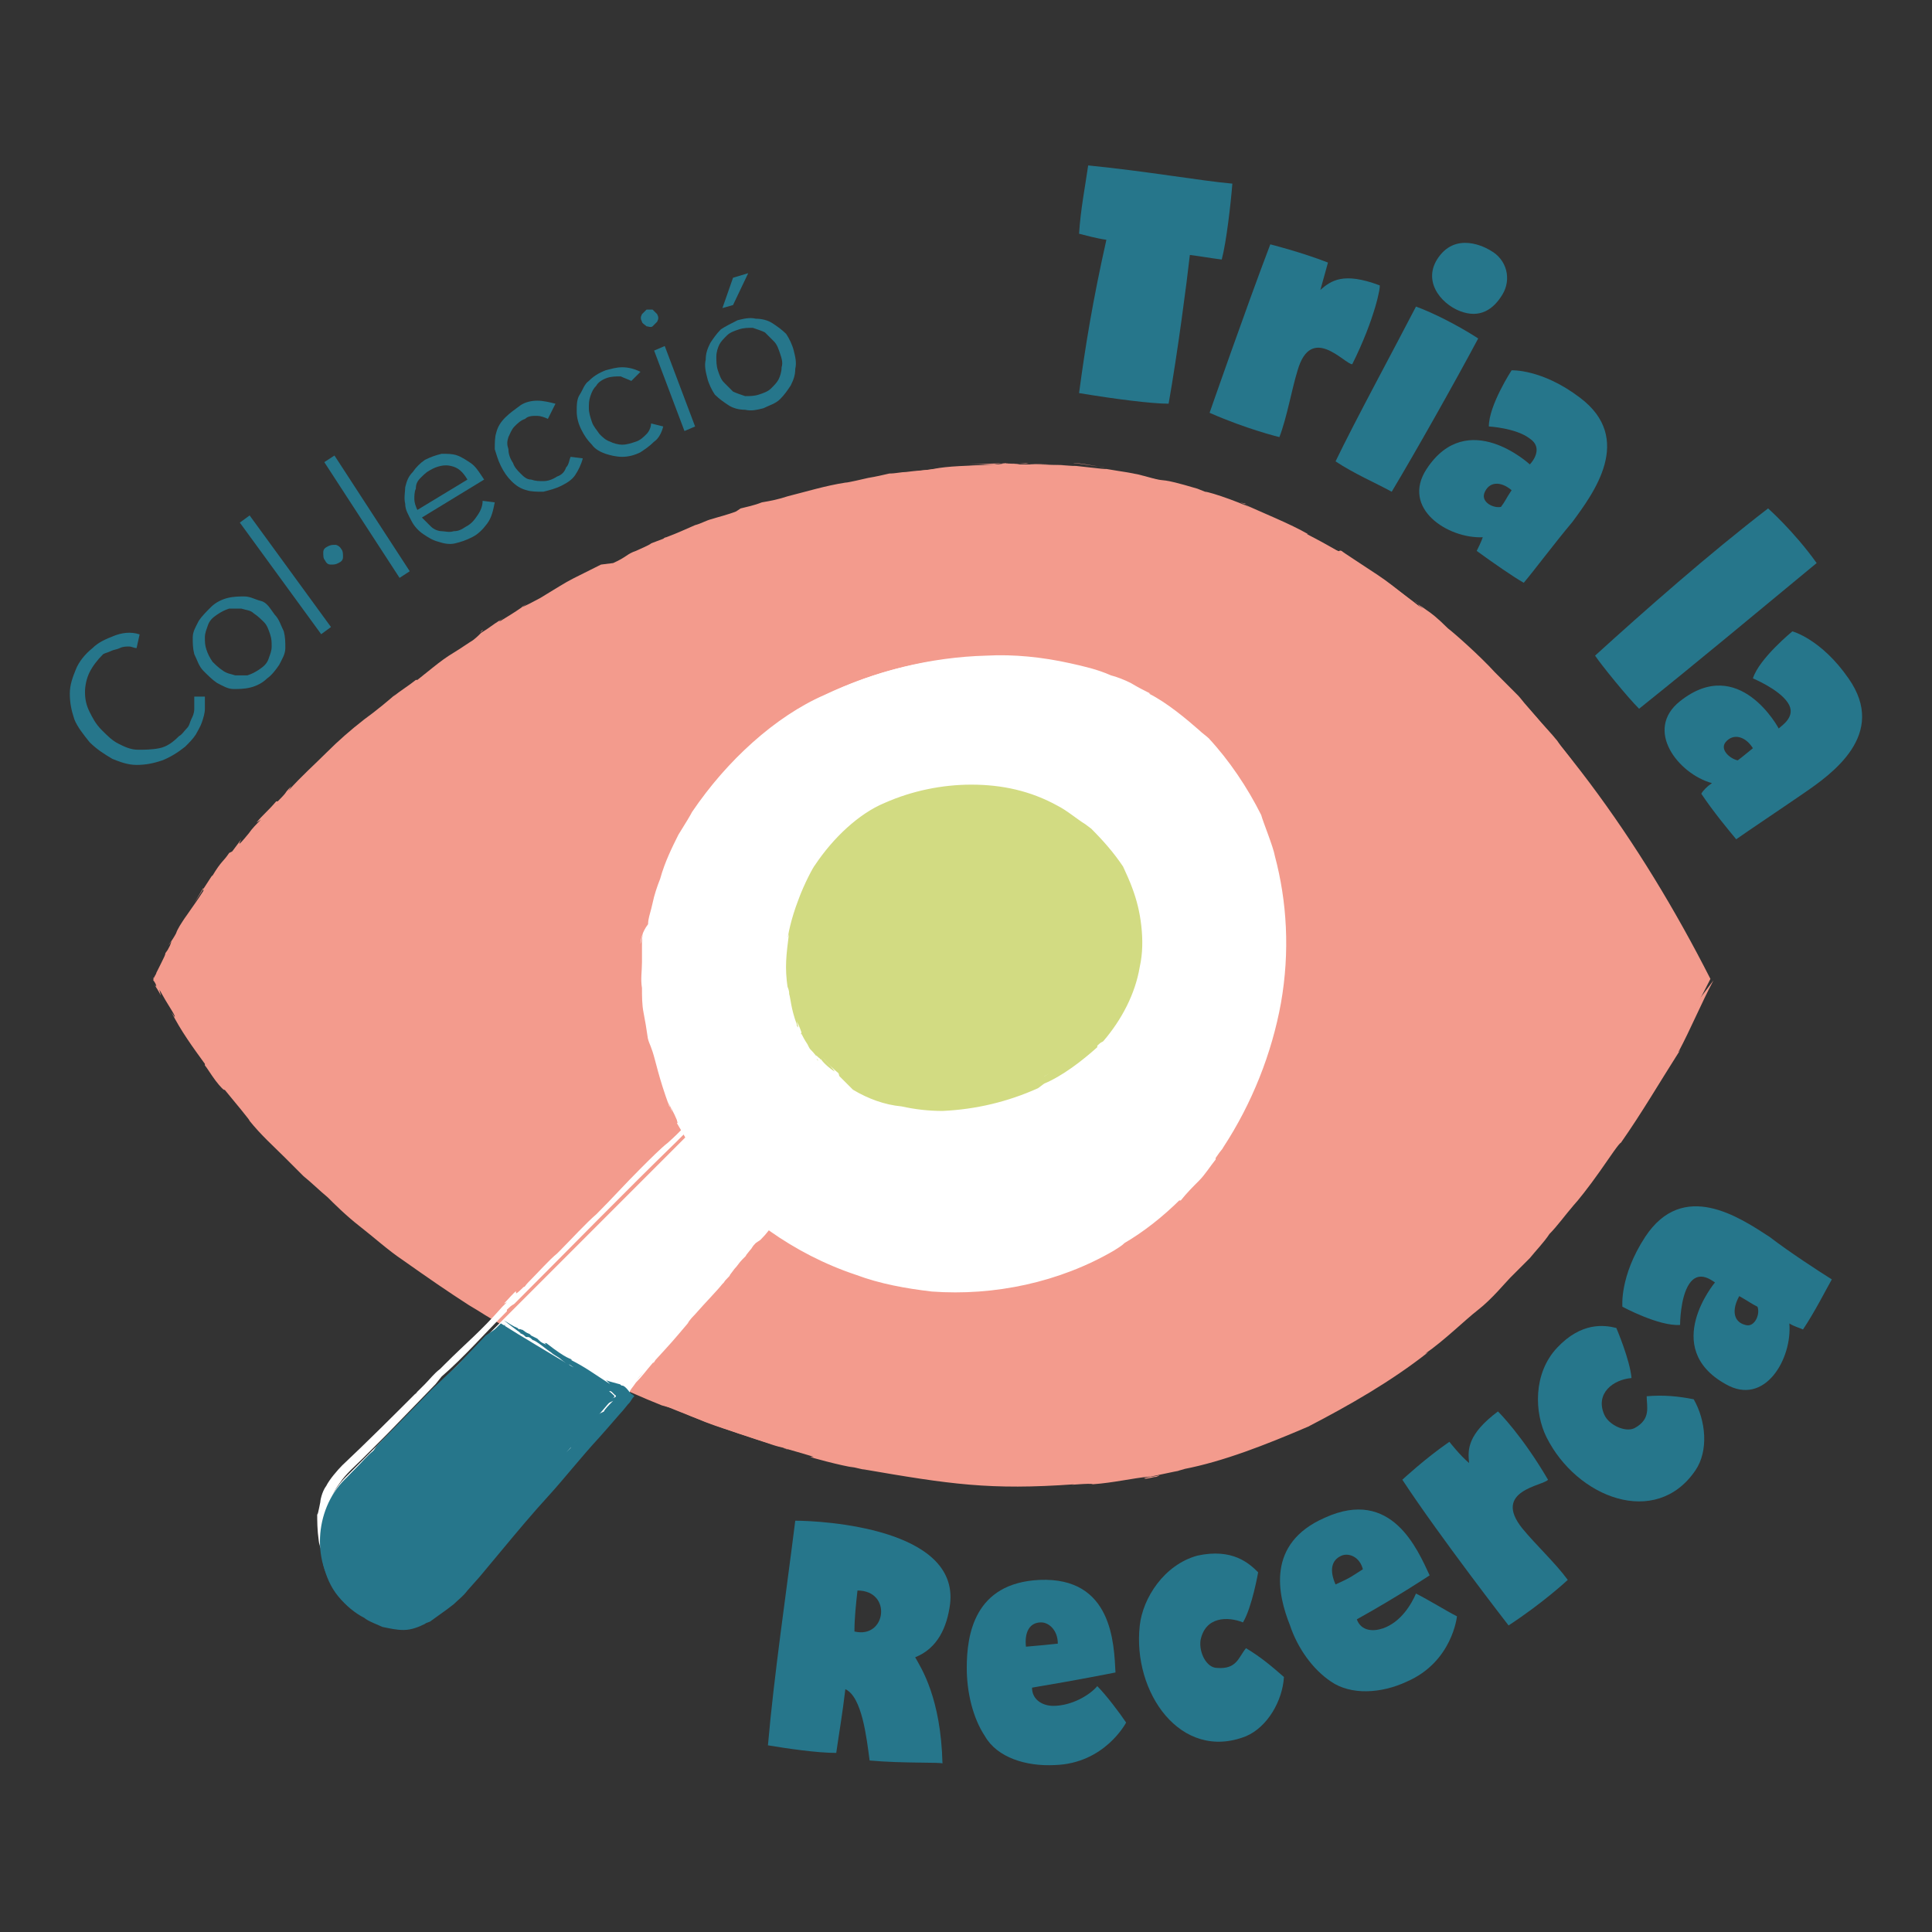
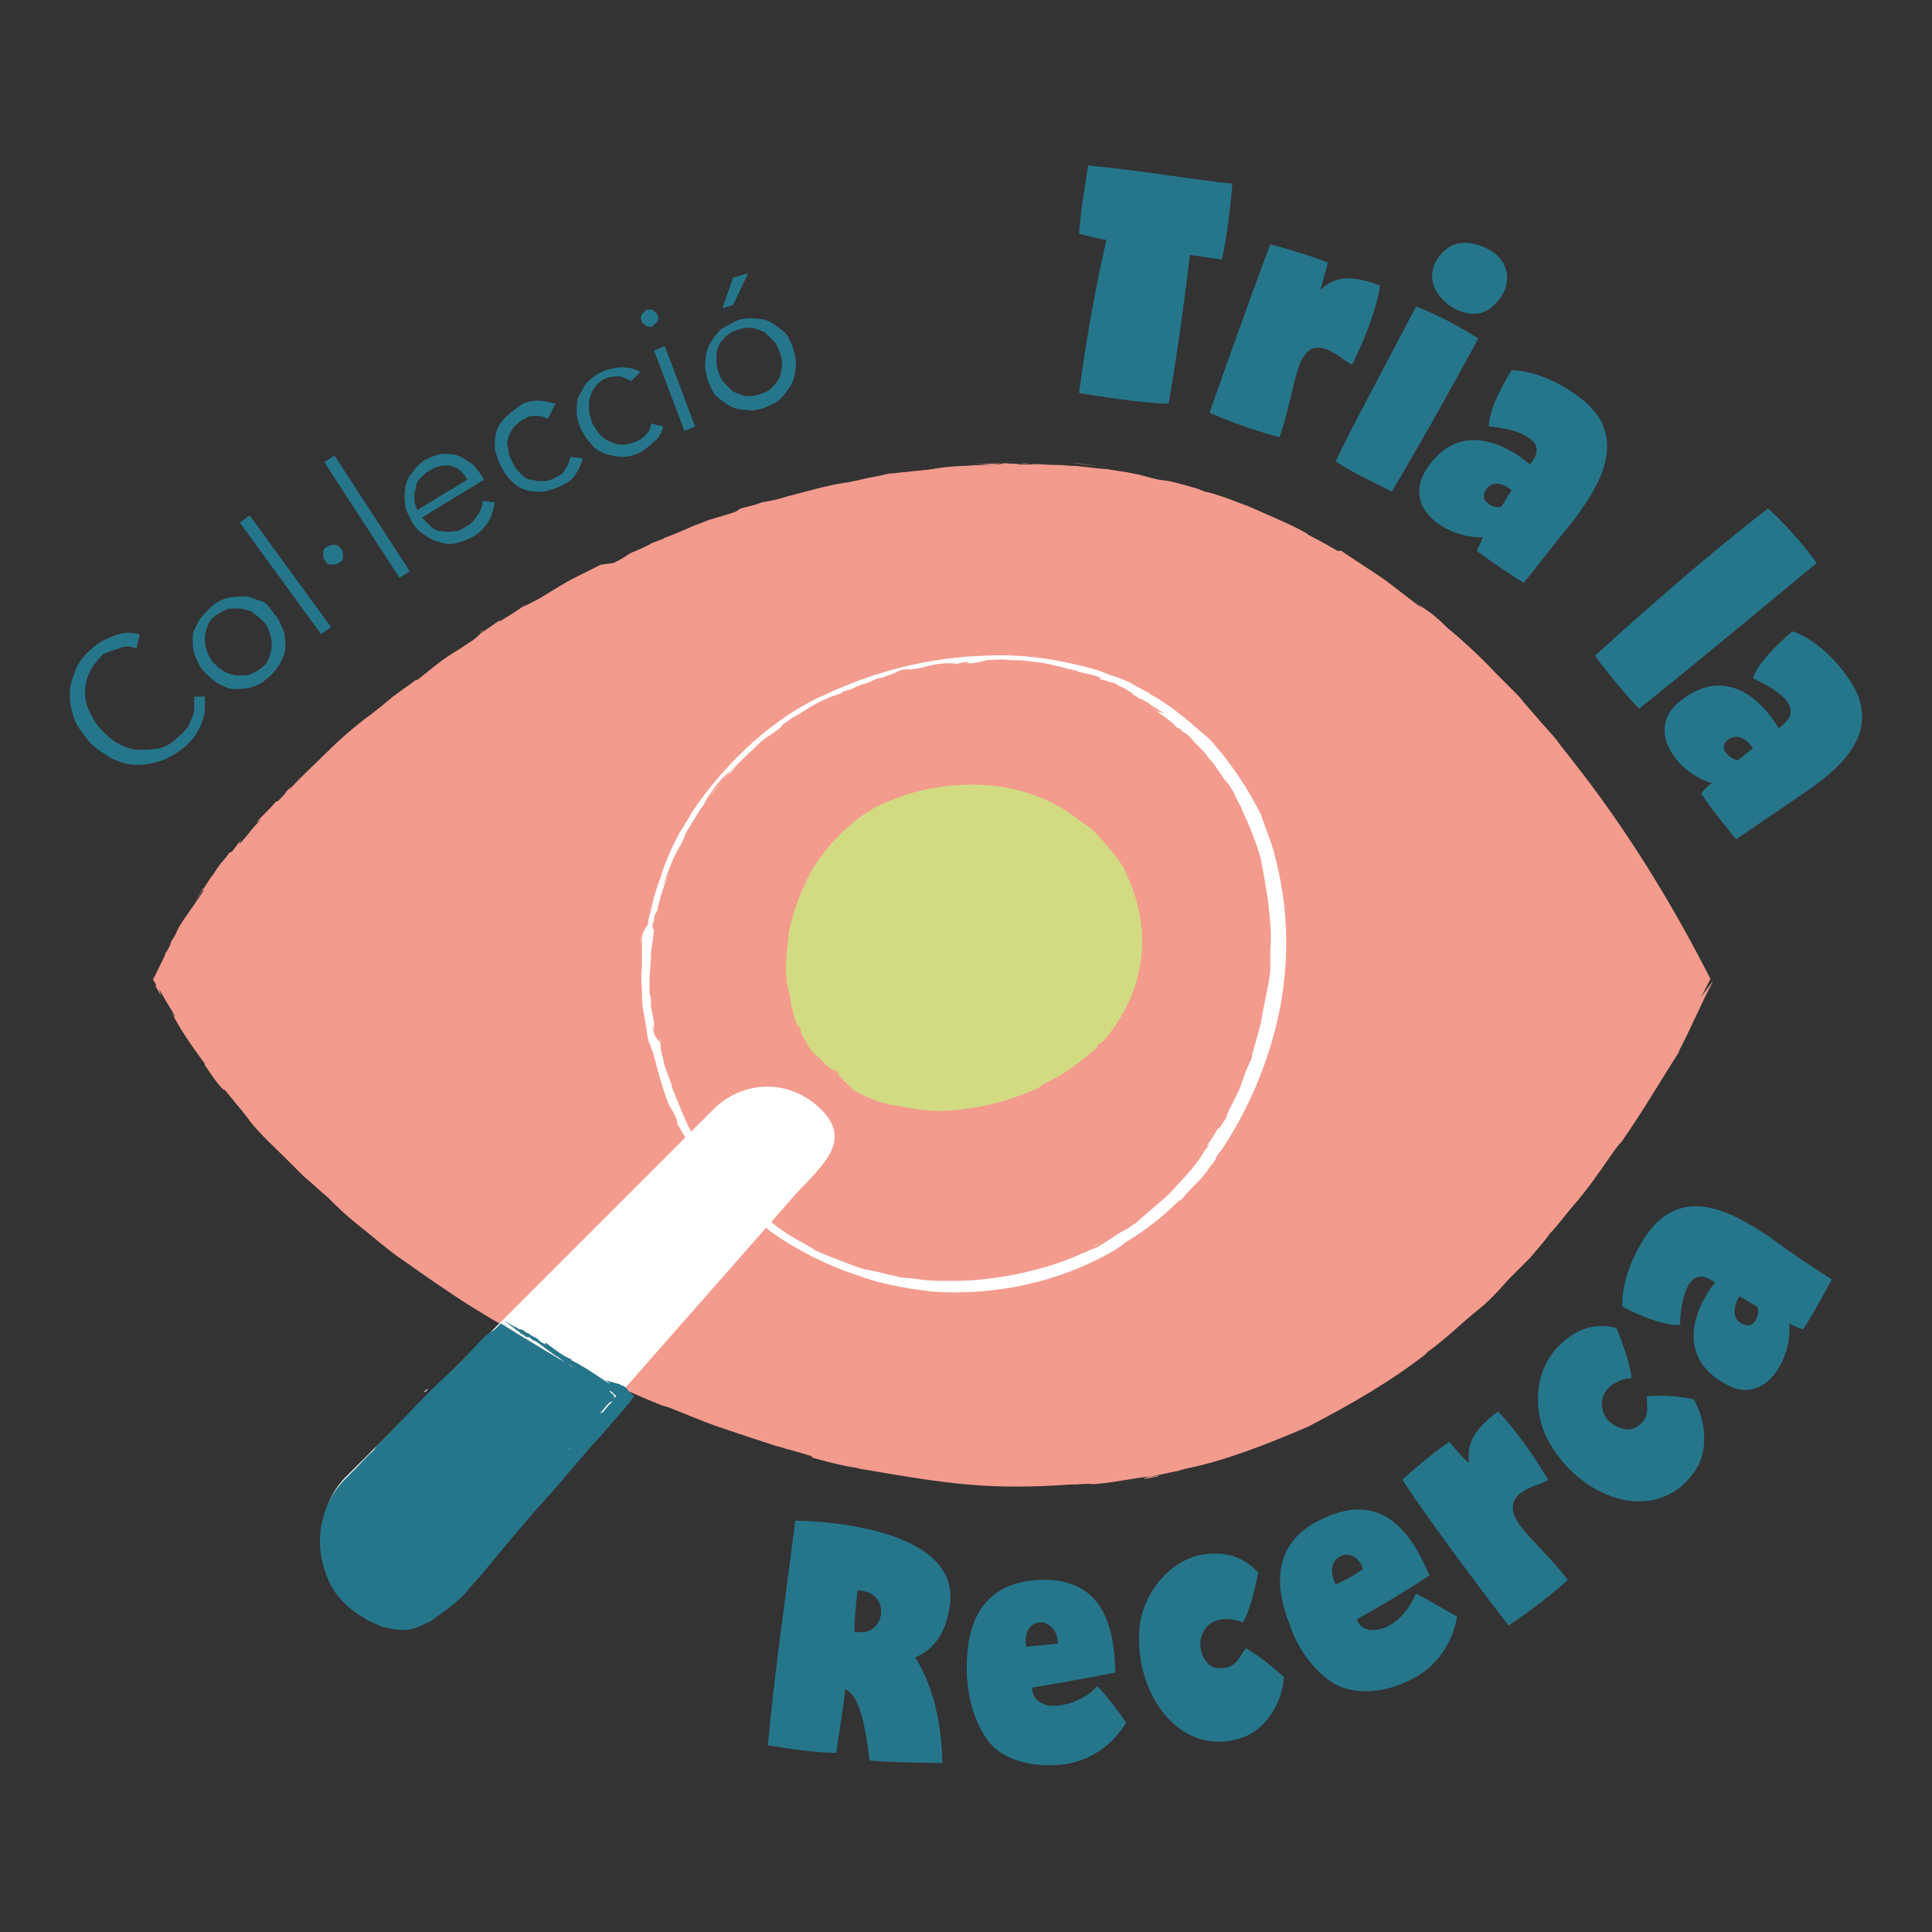
<svg xmlns="http://www.w3.org/2000/svg" version="1.1" id="Capa_1" x="0px" y="0px" viewBox="0 0 127.3 127.3" style="enable-background:new 0 0 127.3 127.3;" xml:space="preserve">
  <rect x="0" y="0" width="127.3" height="127.3" fill="#333333" stroke="none" />
  <style type="text/css">
	.st0{fill:#F39B8D;}
	.st1{fill:#FFFFFF;}
	.st2{fill:#D2DB82;}
	.st3{fill:#26768B;}
</style>
  <g>
    <path class="st0" d="M112.7,64.5c-9.2,18.2-23.3,33.3-45.1,33.3s-48-15.3-57.2-33.5C19.6,46.1,45.2,30.6,67,30.6   C88.7,30.6,103.5,46.4,112.7,64.5" />
    <path class="st0" d="M51.7,95.8C51.9,95.8,51.9,95.8,51.7,95.8" />
    <path class="st0" d="M31.6,41.7C31.6,41.6,31.6,41.6,31.6,41.7c0.1-0.1,0.2-0.1,0.2-0.2L31.6,41.7z" />
    <path class="st0" d="M43.6,35.4C43.7,35.4,43.7,35.4,43.6,35.4C43.7,35.3,43.7,35.3,43.6,35.4" />
    <path class="st0" d="M10.1,64.4c0.1,0.1,0.1,0.2,0.2,0.3C10.2,64.6,10.1,64.5,10.1,64.4" />
    <path class="st0" d="M76.5,97.2C76.5,97.2,76.4,97.2,76.5,97.2L76.5,97.2L76.5,97.2z" />
    <path class="st0" d="M76.2,97.3c-0.3,0.1,0.1,0,0.2-0.1c-0.3,0.1-0.7,0.1-1,0.2C75.4,97.5,76.1,97.3,76.2,97.3" />
    <path class="st0" d="M110.4,69.3L110.4,69.3C110.4,69.4,110.4,69.3,110.4,69.3" />
    <path class="st0" d="M11.4,63.4c0,0.1-0.1,0.1-0.1,0.2C11.4,63.5,11.4,63.4,11.4,63.4" />
    <path class="st0" d="M106.6,75.3L106.6,75.3L106.6,75.3" />
    <path class="st0" d="M31.8,41.5L31.8,41.5L31.8,41.5" />
    <path class="st0" d="M55.6,31.6C55.6,31.6,55.7,31.6,55.6,31.6C55.7,31.6,55.7,31.6,55.6,31.6L55.6,31.6z" />
    <path class="st0" d="M108.6,57.4C108.6,57.4,108.6,57.3,108.6,57.4l-0.2-0.2C108.5,57.2,108.6,57.3,108.6,57.4" />
    <path class="st0" d="M72.8,30.8C72.8,30.8,72.9,30.8,72.8,30.8c-0.2,0-1-0.2-2-0.3h-0.1C71.5,30.6,72.1,30.7,72.8,30.8" />
    <path class="st0" d="M90,38l-1.5-1c5,3.1,7,5,10.5,8.5l-0.2-0.2c0.2,0.3,0.5,0.4,1.3,1.3c0.4,0.5,0.9,1.1,1.7,2   c0.7,0.9,1.7,2.1,2.9,3.8l0,0c0.2,0.2,0.2,0.2,0.5,0.7l-0.8-1.2c0.5,0.7,1,1.3,1.6,2.2c0.1,0.2,0.2,0.3,0.2,0.3   c0.5,0.7,1,1.5,1.5,2.3l0.4,0.7c0.5,0.7,0.4,0.3,1.4,2.3c-0.4-0.8,0.6,0.9,0.5,0.7c0.1,0.1,0.2,0.3,0.3,0.5   c0.7,1.1,1.8,3.4,2.1,3.9c0,0-0.6-1.2-1.2-2.5s-1.5-2.8-1.8-3.4c0.9,1.6,0.3,0.4,0.1,0.1l-0.1-0.1c-0.5-1-0.5-1-0.8-1.5l0,0v0.1   l0,0c0,0,0,0-0.2-0.3l0,0c-0.3-0.4-0.7-1.1-0.9-1.4l0,0c-0.1-0.2-0.4-0.5-0.7-1c-0.3-0.5-0.7-1-1.1-1.7c-0.8-1.2-1.7-2.4-2-2.8   c-0.3-0.5-0.7-0.9-1.1-1.5c-0.4-0.5-0.9-1-1.4-1.6c-1.5-1.7-0.7-0.9-1.5-1.7c-1-1,0.2,0.2-0.2-0.2l-1.2-1.2   c0.7,0.7,0.3,0.3,0.2,0.2c-1-1.1-2.7-2.6-3.1-2.9c-0.7-0.7-1.1-1-1.4-1.2s-0.5-0.4-0.8-0.6c0.1,0.1,0.3,0.2,0.4,0.3   s0.2,0.2,0.2,0.2c-0.6-0.5-0.3-0.2-0.1,0c-0.5-0.3-1.7-1.4-2.9-2.2c-1.2-0.8-2.3-1.5-2.4-1.6l0,0c-0.3-0.1,0.1,0.2-0.7-0.2   l-0.5-0.3l-0.8-0.4c-0.5-0.3-0.2-0.2-0.2-0.2c-1.2-0.7-3-1.4-4.5-2.1l1.6,0.8c-1.2-0.7-3.6-1.5-3.9-1.5l-0.5-0.2   c-2.7-0.8-1.9-0.4-3-0.7c-0.5-0.1-0.9-0.3-1.4-0.3c0.5,0.1,0.9,0.2,1.4,0.3c-1.4-0.4-1.9-0.4-3-0.6l0,0c0.1,0,0.1,0,0.1,0h-0.2   c-0.2,0-0.9-0.1-1.9-0.2c-0.7,0-1.3-0.1-2.1-0.1c-0.4,0-0.8,0-1.2-0.1c-0.2,0-0.4,0-0.7,0c-0.2,0-0.5,0-0.8,0l-0.6,0.1h-1.7l0,0   c0.8,0,2-0.1,3.3-0.1c1.3,0.1,2.6,0.1,3.6,0.2l0,0c-1.3-0.1-2.7-0.1-3.5-0.1c-0.4-0.1-1.4,0-0.7-0.1l-0.8,0.1   c-2.1,0.1-3.2,0.1-4.2,0.3C61,31,60.4,31,59.7,31.1c-0.3,0-0.7,0.1-1.1,0.1c-0.4,0.1-0.9,0.2-1.4,0.3l0.4-0.1   c-0.9,0.2-1.7,0.4-1.9,0.4c-1.3,0.2-2.6,0.6-3.8,0.9c-0.6,0.2-1.1,0.3-1.7,0.4c-0.5,0.2-1,0.3-1.4,0.4l-0.3,0.2   c-0.5,0.2-1.3,0.4-1.6,0.5c-0.4,0.1-0.7,0.3-1.1,0.4c-0.7,0.3-1.1,0.5-1.9,0.8l0,0c0,0-0.1,0-0.2,0.1l0,0c-1.6,0.6,0,0-1.8,0.8   c-0.6,0.2-0.6,0.4-1.5,0.8l-0.8,0.1c-0.8,0.4-1.2,0.6-1.8,0.9s-1.2,0.7-2.2,1.3c-1.1,0.6-1.6,0.8-0.9,0.4c-0.9,0.6-0.4,0.3-1.7,1.1   c-0.2,0.1-0.1,0,0.2-0.2c-1.1,0.7-0.7,0.5-1.5,1c-0.2,0.2-0.4,0.4-0.7,0.6l0.3-0.2c-0.5,0.3-0.9,0.6-1.4,0.9   c-0.5,0.3-0.9,0.6-1.4,1l0,0l-1,0.8h-0.1c-0.5,0.4-1,0.7-1.5,1.1l0.2-0.2c-0.3,0.3-1.4,1.2-2.1,1.7l0,0c-0.9,0.7-1.7,1.4-2.5,2.2   s-1.6,1.5-2.5,2.5l0.2-0.3c-0.6,0.6-0.1,0.2-0.9,1h-0.1c-0.6,0.7-0.9,0.9-1.3,1.4l0.3-0.2c-0.3,0.3-0.6,0.6-0.8,0.9   c-0.9,1.1-0.6,0.6-0.5,0.4l-0.6,0.8l-0.2,0.1c-0.4,0.6-0.5,0.5-1.1,1.5c-0.1,0.1,0.1-0.2-0.1,0.1l-1.1,1.7l0.6-1v0.2   c-0.7,1.1-1,1.4-1.4,2.1l0.3-0.5c-0.4,0.6-0.6,0.9-0.7,1.2c-0.1,0.2-0.3,0.5-0.5,0.8c0.1-0.2,0.3-0.5,0.1,0   c-0.2,0.4-0.1,0.2-0.3,0.5c0,0.1-0.1,0.3-0.3,0.7c-0.1,0.2-0.2,0.4-0.3,0.6c0,0.1-0.2,0.3-0.2,0.5c0.1,0.1,0.2,0.3,0.2,0.4   c0,0,0,0-0.1-0.1c0.1,0.2,0.2,0.3,0.4,0.7l-0.1-0.4l0.4,0.7c0.3,0.5,0.7,1.1,0.6,1.1l-0.2-0.3c0.6,1.2,1.4,2.3,2.2,3.4v0.1   c0.1,0.1,0.4,0.6,0.7,1s0.6,0.7,0.6,0.6c0.5,0.6,1.9,2.3,1.6,2c0.8,1,1.6,1.7,2.4,2.5c0.4,0.4,0.8,0.8,1.2,1.2   c0.5,0.4,1,0.9,1.6,1.4c0.4,0.4,1.2,1.2,2.1,1.9c0.9,0.7,1.9,1.6,2.8,2.2c1.7,1.2,3,2.1,4.4,3c0.7,0.4,1.4,0.9,2.2,1.3   c0.4,0.2,0.8,0.5,1.2,0.7s0.9,0.5,1.3,0.7c2.1,1.3,5.5,2.9,8,3.9l0.7,0.2c0.8,0.3,1.8,0.8,3,1.2c1.2,0.4,2.4,0.8,3.6,1.2   c0.6,0.2,0.9,0.2,1,0.3c-0.1,0-0.3-0.1-0.3-0.1c0.7,0.2,2.1,0.6,2,0.6h-0.2c-0.1,0,2.1,0.6,2.9,0.7l-0.4-0.1l1.3,0.3l-0.4-0.1   c5.8,1,8.4,1.4,14,1c-0.7,0.1,1.1-0.1,1.2,0c1.4-0.1,2.6-0.4,3.7-0.5c0,0,0,0,0.1,0l1.9-0.4c-1.1,0.3,1.4-0.4,0.3-0.1   c2.6-0.5,5.4-1.6,8.2-2.8c2.7-1.4,5.5-3,7.9-4.9l-0.2,0.1c1.3-0.9,2.6-2.2,3.5-2.9c0.9-0.7,1.8-1.8,2.1-2.1   c0.9-0.9,1.7-1.7,1.3-1.3c0.4-0.5,0.9-1,1.3-1.6c0.5-0.5,1-1.2,1.6-1.9c0.2-0.2,1-1.2,1.7-2.2s1.3-1.9,1.4-1.9l0,0   c1.4-2,2.5-3.9,3.9-6.1c0,0,0,0.1-0.1,0.1c0.8-1.5,1.5-3.2,2.3-4.7l-0.9,1.2l-1.1,2l-1.2,1.9c-2.1,3.5-4.3,7-6.9,10.1   c-2.1,2.5-4.3,4.9-6.9,6.9c-3,2.6-6.3,4.8-9.8,6.6c-3.6,1.7-7.4,2.9-11.3,3.5l-1.7,0.3c-1.2,0.2-2.4,0.2-3.7,0.2   c-0.6,0-1.3,0.1-2,0c-0.7,0-1.3-0.1-2-0.1s-1.4,0-2-0.1c-0.7-0.1-1.3-0.2-2-0.2c-0.7-0.1-1.3-0.2-2-0.3c-0.6-0.1-1.3-0.3-1.9-0.4   h-0.1c-1.4-0.3-1.3-0.3-1.6-0.4c-12.9-3-25.2-9.8-33.9-17.9c-0.9-0.7-3.3-3.3-3.9-4c-2.6-2.9-5.1-6.1-6.8-9.6l0.1,0.1l-0.2-0.3   c0,0,0,0,0-0.1l0.4-0.8c0-0.1,0.1-0.1,0,0c0.9-1.8,2.7-4.5,4.3-6.5l-0.1,0.1c4.6-5.7,9.9-10.5,15.9-14.3c5.9-3.8,12.3-7,19.3-9.1   c0.8-0.2,1.7-0.4,2.5-0.7c0.4-0.1,0.9-0.2,1.3-0.3c0.4-0.1,0.9-0.2,1.3-0.3c0.9-0.2,1.8-0.4,2.7-0.5s1.8-0.2,2.8-0.4   c0.5-0.1,0.9-0.1,1.4-0.2l1.4-0.1c1,0,1.9-0.1,2.9-0.1c1.8,0.4,3.8,0.4,5.7,0.7c0.7,0.1,4.9,0.8,8.9,2.3S89.4,37.6,90,38" />
-     <path class="st0" d="M106.2,54.3L106.2,54.3C106.1,54.2,106.2,54.3,106.2,54.3" />
-     <polygon class="st0" points="82,33.2 82.1,33.2 81.7,33.1  " />
    <path class="st0" d="M99.2,44.8c-0.7-0.7-0.7-0.7-0.6-0.6C98.9,44.5,99.1,44.7,99.2,44.8" />
    <path class="st0" d="M110.3,60.7C110.5,61.2,110.4,61,110.3,60.7c-0.2-0.4-0.4-0.7-0.4-0.7C110,60.2,110.1,60.5,110.3,60.7" />
    <path class="st0" d="M109.5,58.9L109.5,58.9C109.4,58.7,109.4,58.8,109.5,58.9" />
-     <path class="st1" d="M48.5,78.7c4,4,9.2,6,14.4,6s10.4-2,14.4-6l0,0c7.9-7.9,9.6-22.2,1.7-30.1S56.5,42,48.6,49.9   C40.6,57.8,40.6,70.7,48.5,78.7" />
    <path class="st1" d="M80.7,73.5C80.7,73.5,80.7,73.6,80.7,73.5" />
    <path class="st1" d="M64.4,43.7L64.4,43.7C64.3,43.7,64.3,43.7,64.4,43.7L64.4,43.7z" />
    <path class="st1" d="M57.7,44.8L57.7,44.8L57.7,44.8" />
    <path class="st1" d="M78.7,48.8C78.7,48.9,78.7,48.9,78.7,48.8C78.7,48.9,78.7,48.9,78.7,48.8" />
    <path class="st1" d="M72,82.1L72,82.1L72,82.1L72,82.1z" />
    <path class="st1" d="M72.1,82.1C72.3,82,72.1,82.1,72.1,82.1c0.1,0,0.2-0.1,0.4-0.2C72.5,81.9,72.2,82,72.1,82.1" />
    <path class="st1" d="M50.7,80.3L50.7,80.3L50.7,80.3z" />
    <path class="st1" d="M78.7,47.8L78.7,47.8C78.7,47.9,78.7,47.9,78.7,47.8" />
    <path class="st1" d="M53.7,82.1L53.7,82.1L53.7,82.1" />
    <path class="st1" d="M64.3,43.8L64.3,43.8C64.2,43.8,64.3,43.8,64.3,43.8" />
    <path class="st1" d="M52.1,47.5L52.1,47.5C52,47.5,52,47.5,52.1,47.5L52.1,47.5z" />
-     <path class="st1" d="M45.8,75.5C45.8,75.5,45.8,75.4,45.8,75.5L45.8,75.5C45.8,75.4,45.8,75.4,45.8,75.5" />
+     <path class="st1" d="M45.8,75.5L45.8,75.5C45.8,75.4,45.8,75.4,45.8,75.5" />
    <path class="st1" d="M46,53.5L46,53.5c0.1-0.1,0.3-0.4,0.6-0.8l0,0C46.4,52.9,46.1,53.1,46,53.5" />
    <path class="st1" d="M42.2,62.2l0.2-0.9c-0.1,0.4-0.1,0.7-0.1,1.1c0,0.3,0,0.7,0,1c0,0.6-0.1,1.1,0,1.7c0,0.5,0,1.1,0.1,1.6   s0.2,1.1,0.3,1.8v-0.1c0,0.2,0.1,0.3,0.3,0.9s0.4,1.7,1.1,3.6l0,0c0.1,0.1,0.1,0.1,0.2,0.4L44,72.6c0.2,0.4,0.4,0.7,0.6,1.2   c0,0.1,0.1,0.2,0,0.2l0.7,1.2l0.2,0.4c0.2,0.4,0.2,0.1,0.9,1.1c-0.2-0.4,0.4,0.4,0.3,0.3c0,0.1,0.1,0.2,0.2,0.3   c0.4,0.5,1.3,1.5,1.6,1.7c0,0-0.4-0.5-0.9-1.1s-0.9-1.3-1.1-1.6c0.6,0.8,0.2,0.2,0.1,0l0,0c-0.3-0.5-0.3-0.5-0.4-0.7l0,0l0,0l0,0   c0,0,0,0-0.1-0.1l0,0c-0.1-0.2-0.3-0.6-0.4-0.7l0,0c-0.3-0.3-1.2-2.6-1.4-3.1c-0.1-0.6-0.5-1.2-0.6-1.9c-0.3-1.1-0.1-0.6-0.2-1.1   c-0.1-0.7,0,0.1-0.1-0.1C43,68.1,43,67.8,43,67.5c0.1,0.5,0.1,0.2,0.1,0.1c0-0.3-0.1-0.8-0.2-1.2c0-0.4,0-0.8-0.1-0.9   c0-1,0-1,0-1.4c0,0.1,0,0.4,0,0.4c0-0.4,0-0.2,0,0c0-0.3,0.1-1.1,0.1-1.8c0.1-0.7,0.2-1.4,0.2-1.4l0,0c0-0.1-0.1,0.1-0.1-0.4   l0.1-0.3c0-0.1,0-0.3,0.1-0.4c0.1-0.3,0.1-0.1,0.1-0.1c0.1-0.7,0.4-1.6,0.7-2.4l-0.4,0.8c0.3-0.7,0.7-1.8,0.8-2l0.2-0.4   c0.7-1.2,0.4-0.9,0.7-1.4l0.4-0.6l-0.4,0.6c0.3-0.5,0.5-0.8,0.8-1.3l0,0v0.1v-0.1c0-0.1,0.2-0.4,0.5-0.8c0.4-0.6,0.7-1.1,1.5-1.8   l0.2-0.2c0.2-0.2,0.4-0.4,0.6-0.6l0,0c-0.6,0.6-1.6,1.7-2.2,2.6l0,0c0.4-0.5,0.8-1.1,1.1-1.4c0.1-0.1,0.5-0.5,0.3-0.2l0.2-0.3   c0.7-0.8,1.1-1.1,1.5-1.5c0.2-0.2,0.4-0.4,0.7-0.6c0.3-0.2,0.6-0.4,1.1-0.8l-0.2,0.1c0.3-0.3,0.7-0.5,0.8-0.6   c0.6-0.3,1.1-0.7,1.7-1c0.6-0.3,1.1-0.5,1.5-0.6l0.1-0.1c0.2-0.1,0.7-0.2,0.8-0.3l0.5-0.2c0.4-0.1,0.6-0.2,1-0.4l0,0h0.1l0,0   c0.8-0.2,0,0,0.9-0.3c0.3-0.1,0.3-0.2,0.8-0.3c0.2,0,0.3,0,0.5,0c0.9-0.1,1-0.3,2.2-0.4c0.6,0,0.9,0,0.5,0.1c0.5-0.1,0.2-0.1,1-0.2   c0.1,0,0,0-0.1,0.1c0.6,0,0.4,0,0.9-0.1c0.1,0,0.3-0.1,0.5-0.1h-0.2c0.5,0,1.1-0.1,1.7,0l0,0h0.6l0,0l0.9,0.1H68   c0.2,0,0.9,0.1,1.3,0.2l0,0c0.3,0.1,0.5,0.1,0.8,0.2c0.3,0.1,0.5,0.1,0.8,0.2c0.5,0.2,1.1,0.2,1.7,0.5h-0.2c0.4,0.2,0.1,0,0.6,0.2   l0,0c0.5,0.1,0.6,0.2,0.9,0.4l-0.1-0.1c0.2,0.1,0.4,0.2,0.5,0.3c0.6,0.3,0.3,0.3,0.2,0.2l0.4,0.2L75,46c0.3,0.1,0.3,0.1,0.8,0.4   c0,0-0.1,0,0.1,0.1l0.8,0.5L76,46.8h0.1c0.5,0.3,0.7,0.5,1,0.7l-0.3-0.2c0.6,0.4,0.6,0.5,0.9,0.8c-0.1-0.1-0.2-0.2,0-0.1   c0.2,0.1,0.1,0.1,0.2,0.2c0.1,0,0.5,0.3,0.8,0.7l0,0c0.1,0.1,0.1,0.1,0.3,0.3l-0.1-0.1l0.3,0.3c0.2,0.2,0.4,0.5,0.4,0.5l-0.1-0.1   c0.5,0.5,0.8,1,1.2,1.6l0,0c0.2,0.1,0.6,0.9,0.6,0.8c0.1,0.4,0.7,1.3,0.5,1.1c0.3,0.6,0.5,1.1,0.7,1.6c0.1,0.3,0.2,0.5,0.3,0.8   c0.1,0.3,0.2,0.6,0.3,1c0.1,0.6,0.4,2.1,0.5,3.1s0.2,1.8,0.1,2.7c0,0.4,0,0.8,0,1.3c0,0.4-0.1,0.9-0.2,1.4   c-0.1,0.6-0.3,1.4-0.4,2.1c-0.2,0.8-0.4,1.5-0.6,2.2c0,0.1,0,0.2-0.1,0.4c-0.2,0.4-0.4,0.9-0.6,1.5s-0.5,1.1-0.8,1.7   c-0.1,0.3-0.2,0.4-0.2,0.5l0.1-0.1c-0.2,0.3-0.6,0.9-0.6,0.9v-0.1c0-0.1-0.5,0.9-0.8,1.2l0.2-0.1l-0.4,0.5l0.1-0.1   c-0.8,1.3-1.6,2-2.3,2.8l0.1-0.1l0,0l0,0l0,0c-0.7,0.7-1.5,1.3-2.5,2.2c0.3-0.3-0.4,0.3-0.5,0.3c-0.6,0.3-1.1,0.7-1.6,1l0,0   c-0.3,0.2-0.6,0.3-0.9,0.4c0.5-0.3-0.6,0.4-0.2,0.1c-2.3,1.1-5.7,1.9-8.7,1.9h0.1c-0.8,0-1.7,0-2.3-0.1s-1.3-0.1-1.5-0.2   c-0.6-0.1-1.2-0.3-0.9-0.2c-0.7-0.2-1.3-0.2-2.2-0.6c-0.3-0.1-2.4-0.9-2.4-1l0,0c-1-0.6-2.1-1.1-3-2c0,0,0,0,0.1,0   c-0.8-0.5-1.5-1-2.1-1.6l0.4,0.7c0.5,0.6,1.1,1.1,1.7,1.7c1.7,1.2,3.6,2.2,5.7,2.9c1.6,0.6,3.3,0.9,5,1.1c4.1,0.3,8.4-0.6,12-2.7   c0.3-0.2,0.5-0.3,0.7-0.5c1.2-0.7,2.5-1.7,3.7-2.9l-0.1,0.1l0,0h0.1l0,0c0.4-0.5,0.8-0.9,1.2-1.3c0.4-0.4,0.7-0.9,1.1-1.4v-0.1   c0.4-0.6,0.4-0.5,0.5-0.7c1.9-2.9,3.2-6.2,3.8-9.5c0.6-3.4,0.4-6.7-0.4-9.7c-0.1-0.6-0.8-2.3-0.9-2.7c-0.9-1.8-2.1-3.6-3.5-5.1   l0.1,0.1c-0.2-0.2-0.5-0.4-0.7-0.6l0,0c-0.8-0.7-2.1-1.8-3.3-2.4h0.1c-0.4-0.2-0.8-0.4-1.3-0.7c-0.4-0.2-0.9-0.4-1.3-0.5   c-0.9-0.4-1.8-0.6-2.7-0.8c-1.8-0.4-3.7-0.6-5.5-0.5c-3.7,0.1-7.3,1-10.7,2.6c-3.2,1.4-6.4,4.3-8.7,7.7c-0.1,0.2-0.4,0.7-0.9,1.5   c-0.4,0.8-0.9,1.8-1.2,2.9c-0.2,0.5-0.4,1.1-0.5,1.6s-0.3,1-0.3,1.4C42.3,61.4,42.2,62,42.2,62.2" />
    <path class="st1" d="M44.5,73.9L44.5,73.9L44.5,73.9" />
    <polygon class="st1" points="43.9,57.7 43.9,57.7 43.9,57.6  " />
    <path class="st1" d="M43.1,68.1C43,67.6,43,67.6,43,67.6C43.1,67.8,43.1,68,43.1,68.1" />
    <path class="st1" d="M46.7,77.2C46.9,77.4,46.8,77.3,46.7,77.2c-0.1-0.2-0.2-0.4-0.2-0.4C46.5,76.9,46.6,77.1,46.7,77.2" />
    <path class="st1" d="M46.3,76.2L46.3,76.2C46.3,76.1,46.3,76.1,46.3,76.2" />
    <path class="st2" d="M55,70.5c4.3,3.9,12.1,2.5,16.4-1.4s4.3-10.1,0-14c-2.1-1.9-4.9-2.9-7.8-2.9s-5.6,1-7.8,2.9   C51.6,59,50.7,66.7,55,70.5" />
-     <path class="st2" d="M72.4,67.5L72.4,67.5" />
    <path class="st2" d="M63.7,52.7L63.7,52.7C63.6,52.8,63.6,52.8,63.7,52.7L63.7,52.7z" />
    <path class="st2" d="M60.3,53.2L60.3,53.2C60.2,53.2,60.2,53.2,60.3,53.2" />
    <path class="st2" d="M71,55.3C71,55.4,71,55.4,71,55.3C71,55.4,71,55.4,71,55.3" />
    <path class="st2" d="M67.4,71.3L67.4,71.3L67.4,71.3L67.4,71.3z" />
    <path class="st2" d="M67.5,71.2C67.5,71.2,67.5,71.3,67.5,71.2c0,0,0.1,0,0.2-0.1C67.7,71.2,67.5,71.2,67.5,71.2" />
    <path class="st2" d="M56.2,71.1L56.2,71.1C56.3,71.1,56.3,71.1,56.2,71.1" />
    <path class="st2" d="M71.2,54.5C71.2,54.6,71.3,54.6,71.2,54.5C71.2,54.6,71.2,54.5,71.2,54.5" />
    <path class="st2" d="M57.9,72L57.9,72C57.9,71.9,57.9,71.9,57.9,72" />
    <path class="st2" d="M63.6,52.8L63.6,52.8L63.6,52.8" />
    <path class="st2" d="M57.4,54.5C57.4,54.5,57.3,54.5,57.4,54.5L57.4,54.5L57.4,54.5z" />
    <path class="st2" d="M53.6,68.9L53.6,68.9L53.6,68.9L53.6,68.9" />
    <path class="st2" d="M54.2,57.5L54.2,57.5c0,0,0.2-0.2,0.3-0.4l0,0L54.2,57.5z" />
    <path class="st2" d="M51.9,61.9c0-0.2,0.1-0.3,0.1-0.5c-0.2,1.6-0.3,2.3-0.1,3.7V65c0,0.1,0.1,0.2,0.1,0.5c0.1,0.3,0.1,0.9,0.5,2   l0,0c0,0.1,0,0.1,0.1,0.2l-0.1-0.4c0.1,0.2,0.2,0.4,0.3,0.7c0,0.1,0,0.1,0,0.1c0.1,0.2,0.2,0.4,0.4,0.7l0.1,0.2   c0.1,0.2,0.1,0.1,0.5,0.6c-0.1-0.2,0.2,0.2,0.2,0.1c0,0,0,0.1,0.1,0.1c0.2,0.3,0.7,0.7,0.9,0.8c0,0-0.2-0.3-0.5-0.6   c-0.3-0.3-0.5-0.7-0.6-0.9c0.3,0.4,0.1,0.1,0,0l0,0c-0.2-0.3-0.1-0.3-0.2-0.4l0,0l0,0l0,0c0,0,0,0-0.1-0.1l0,0   c-0.1-0.1-0.2-0.3-0.2-0.4l0,0c-0.2-0.2-0.6-1.4-0.6-1.6c0-0.3-0.2-0.6-0.2-1c-0.1-0.6,0-0.3,0-0.6c0-0.4,0,0.1,0-0.1   c0-0.1,0-0.3,0-0.4c0,0.3,0,0.1,0,0.1c0-0.4,0-1-0.1-1.1c0-0.5,0.1-0.5,0.1-0.7c0,0.1,0,0.2,0,0.2c0-0.2,0-0.1,0,0   c0-0.3,0.3-1.6,0.2-1.6l0,0c0-0.1-0.1,0-0.1-0.2l0.1-0.1v-0.2c0-0.1,0-0.1,0-0.1c0.1-0.4,0.2-0.8,0.4-1.2c-0.1,0.1-0.2,0.3-0.3,0.4   c0.1-0.4,0.4-0.9,0.4-1l0.1-0.2c0.4-0.6,0.2-0.5,0.3-0.7l0.2-0.3l-0.1,0.4c0.2-0.3,0.3-0.4,0.5-0.6l0,0l0,0l0,0   c0,0,0.1-0.2,0.2-0.4c0.2-0.3,0.4-0.5,0.8-0.9c0,0,0-0.1,0.1-0.1l0.3-0.3l0,0c-0.3,0.3-0.8,0.9-1.1,1.4l0,0   c0.2-0.3,0.4-0.6,0.5-0.7c0.1-0.1,0.3-0.3,0.2-0.1c0-0.1,0.1-0.1,0.1-0.2c0.8-0.8,0.7-0.8,1.7-1.4H57c0.2-0.1,0.3-0.3,0.4-0.3   c0.6-0.4,1.2-0.7,1.6-0.8l0.1-0.1c0.1-0.1,0.4-0.1,0.4-0.2c0.1,0,0.2-0.1,0.3-0.1c0.2-0.1,0.3-0.1,0.5-0.2l0,0l0,0l0,0   c0.4-0.1,0,0,0.5-0.1c0.2,0,0.2-0.1,0.4-0.1h0.3c0.4,0,0.5-0.1,1.1-0.2c0.3,0,0.5,0.1,0.3,0.1c0.3-0.1,0.1-0.1,0.5-0.1   c0.1,0,0,0-0.1,0.1c0.3,0,0.2,0,0.4,0c0.1,0,0.2-0.1,0.2-0.1h-0.1c0.3,0,0.6,0,0.9,0l0,0H65l0,0c0.2,0,0.3,0,0.5,0.1h-0.1   c0.1,0,0.5,0.1,0.7,0.1l0,0c0.6,0.2,1,0.2,1.7,0.5h-0.1c0.2,0.1,0.1,0,0.3,0.1l0,0c0.2,0,0.3,0.1,0.4,0.2v-0.1l0.3,0.1   C69,54,68.9,54,68.8,54l0.2,0.1v0.1c0.2,0,0.1,0.1,0.4,0.2c0,0-0.1,0,0,0.1l0.5,0.2l-0.3-0.1h0.1c0.3,0.1,0.4,0.2,0.5,0.3l-0.1-0.1   c0.3,0.2,0.3,0.2,0.5,0.4c0,0-0.1-0.1,0,0s0,0.1,0.1,0.1s0.3,0.1,0.4,0.3l0,0c0.1,0,0.1,0,0.2,0.1h-0.1l0.2,0.1   c0.1,0.1,0.3,0.2,0.2,0.2h-0.1c0.2,0.2,0.5,0.5,0.7,0.8l0,0c0.1,0,0.3,0.4,0.4,0.4c0.1,0.2,0.4,0.6,0.3,0.6   c0.2,0.3,0.3,0.5,0.4,0.7s0.3,0.5,0.4,0.9c0.1,0.3,0.3,1,0.4,1.5c0.2,1,0.2,1.7,0.1,2.7c-0.2,0.6-0.3,1.5-0.6,2.1v0.2   c-0.2,0.4-0.5,1-0.9,1.5c-0.1,0.1-0.1,0.2-0.1,0.2h0.1c-0.1,0.1-0.3,0.4-0.4,0.4l0,0c0-0.1-0.3,0.5-0.5,0.5h0.1l-0.2,0.2l0.1-0.1   c-1,1.1-1.7,1.4-2.8,2.2c0.1-0.1-0.2,0.2-0.3,0.1c-0.4,0.1-0.6,0.3-0.8,0.4l0,0c-0.2,0.1-0.3,0.1-0.5,0.2c0.3-0.2-0.3,0.2-0.1,0   c-1.2,0.5-2.9,1-4.5,1h0.1c-0.4,0-0.9,0.1-1.2,0c-0.3,0-0.6,0.1-0.8,0c-0.3,0-0.6-0.1-0.5-0.1c-0.3,0-0.7,0-1.1-0.1   C59.1,72.2,58,72,58,71.9l0,0c-0.5-0.3-1.1-0.4-1.6-0.8l0,0c-0.4-0.1-0.8-0.4-1.2-0.6l0.1,0.4c0.3,0.3,0.6,0.6,0.9,0.9   c1,0.6,2.1,1,3.2,1.1c0.9,0.2,1.8,0.3,2.7,0.3c2.2-0.1,4.3-0.6,6.3-1.5l0.4-0.3c1.2-0.5,2.5-1.5,3.5-2.4v-0.1   c0.3-0.3,0.3-0.2,0.4-0.3c1.2-1.4,2.1-3.1,2.4-4.9c0.2-0.9,0.2-1.8,0.1-2.7s-0.3-1.7-0.6-2.5c-0.1-0.3-0.5-1.2-0.6-1.4   c-0.6-0.9-1.3-1.7-2.1-2.5l0,0l-0.4-0.3l0,0c-0.5-0.3-1.2-0.9-1.8-1.2l0,0c-1.8-1-3.7-1.4-5.7-1.4c-1.9,0-3.9,0.4-5.7,1.2   c-1.7,0.7-3.4,2.3-4.6,4.1c-0.1,0.1-0.7,1.2-1.1,2.3C52.1,60.6,51.9,61.7,51.9,61.9" />
    <path class="st2" d="M52.8,68.1L52.8,68.1C52.7,68.1,52.8,68.2,52.8,68.1" />
    <polygon class="st2" points="53.1,59.7 53.1,59.7 53.2,59.6  " />
    <path class="st2" d="M52.5,65c0-0.2,0-0.3,0-0.2C52.5,64.9,52.5,64.9,52.5,65" />
    <path class="st2" d="M53.9,69.9C54,70,54,70,53.9,69.9s-0.1-0.2-0.1-0.2C53.8,69.8,53.9,69.8,53.9,69.9" />
    <path class="st2" d="M53.8,69.3L53.8,69.3L53.8,69.3" />
    <path class="st1" d="M26.3,105.9c-1.3,0-2.6-0.5-3.5-1.5c-2-2-2-5.1,0-7.1L47,73.1c2-2,5.1-2,7.1,0s0.3,3.5-1.6,5.5l-22.7,25.8   C28.8,105.4,27.6,105.9,26.3,105.9" />
    <path class="st1" d="M34.6,85L34.6,85" />
    <path class="st1" d="M52.3,79.4C52.3,79.4,52.3,79.5,52.3,79.4C52.2,79.5,52.2,79.5,52.3,79.4L52.3,79.4z" />
    <path class="st1" d="M48.8,83.3L48.8,83.3C48.8,83.4,48.8,83.4,48.8,83.3" />
    <path class="st1" d="M49.8,71.3L49.8,71.3L49.8,71.3" />
    <path class="st1" d="M27.9,91.8L27.9,91.8L27.9,91.8L27.9,91.8z" />
    <path class="st1" d="M28,91.7C28,91.6,27.9,91.7,28,91.7s0.1-0.1,0.2-0.2C28.2,91.5,28,91.6,28,91.7" />
    <path class="st1" d="M24.2,105.7L24.2,105.7L24.2,105.7" />
    <path class="st1" d="M50.4,72L50.4,72L50.4,72" />
    <path class="st1" d="M22,103.9L22,103.9L22,103.9" />
    <path class="st1" d="M52.2,79.5L52.2,79.5C52.2,79.6,52.2,79.5,52.2,79.5" />
    <path class="st1" d="M45.6,86.9L45.6,86.9C45.6,87,45.6,87,45.6,86.9L45.6,86.9z" />
    <path class="st1" d="M29.2,104.9L29.2,104.9L29.2,104.9C29.3,104.9,29.3,104.9,29.2,104.9" />
    <path class="st1" d="M41.2,91.9L41.2,91.9c0.1-0.1,0.3-0.3,0.5-0.6l0,0L41.2,91.9z" />
-     <path class="st1" d="M35.9,96.8l0.5-0.5c-1.5,1.7-2.2,2.5-3.5,4l0.1-0.1c-0.2,0.2-0.2,0.4-2.4,2.6l0,0c-0.1,0.1-0.1,0.1-0.2,0.2   l0.4-0.4c-0.2,0.3-0.4,0.5-0.6,0.8c-0.1,0.1-0.1,0.1-0.1,0.1c-0.2,0.3-0.5,0.6-0.7,0.8c-0.1,0.1-0.2,0.1-0.3,0.2   c-0.2,0.2-0.1,0.2-0.8,0.6c0.3-0.1-0.3,0.2-0.2,0.2c-0.1,0-0.1,0-0.2,0c-0.4,0.2-1.4,0.3-1.6,0.3c0,0,0.5,0,1,0   c0.5-0.1,1.1-0.3,1.4-0.4c-0.6,0.3-0.2,0.1,0,0l0,0c0.4-0.2,0.4-0.2,0.6-0.3l0,0l0,0l0,0c0,0,0,0,0.1-0.1l0,0   c0.1-0.1,0.4-0.3,0.5-0.4l0,0c0.2-0.3,1.5-1.6,1.8-1.9s0.6-0.7,1-1.1c0.6-0.6,0.3-0.3,0.6-0.6c0.4-0.4-0.1,0.1,0-0.1l0.5-0.5   c-0.2,0.3-0.1,0.1,0,0.1c0.4-0.4,1-1,1.1-1.2c0.5-0.5,0.5-0.5,0.8-0.8c-0.1,0.1-0.2,0.2-0.2,0.2c0.2-0.2,0.1-0.1,0,0   c0.3-0.4,1.7-1.7,1.7-1.8l0,0c0-0.1-0.1,0,0.1-0.3l0.2-0.1l0.2-0.3c0.2-0.2,0.1-0.1,0.1-0.1c0.3-0.4,0.8-0.9,1.3-1.4l-0.5,0.4   c0.4-0.4,1.1-1.1,1.1-1.2l0.2-0.2c0.8-0.8,0.5-0.6,0.8-0.9l0.4-0.4l-0.4,0.4c0.3-0.3,0.5-0.5,0.8-0.8l0,0l0,0v-0.1   c0-0.1,0.2-0.3,0.4-0.6c0.4-0.4,0.6-0.7,1.2-1.4l0.1-0.2l0.4-0.5l0,0c-0.4,0.5-1.2,1.4-1.7,2l0,0c0.3-0.4,0.7-0.8,0.9-1   c0.1-0.1,0.4-0.4,0.2-0.1l0.2-0.3c1.1-1.2,1.1-1.2,2.2-2.5l-0.1,0.1c0.2-0.3,0.4-0.5,0.5-0.6c0.7-0.8,1.4-1.5,1.8-2l0.1-0.1   c0.1-0.2,0.4-0.4,0.4-0.5l0.3-0.4c0.2-0.2,0.3-0.4,0.5-0.6l0,0l0,0l0,0c0.5-0.5,0,0,0.5-0.6c0.2-0.2,0.1-0.2,0.4-0.5l0.3-0.2   c0.5-0.5,0.5-0.6,1.1-1.3c0.3-0.3,0.5-0.5,0.3-0.2c0.2-0.4,0.1-0.2,0.4-0.6c0.1,0,0,0,0,0.1c0.4-0.4,0.2-0.2,0.4-0.5   c0-0.1,0.1-0.3,0.1-0.4l-0.1,0.4c0.2-0.3,0.5-0.6,0.9-0.9l0,0l0.3-0.4l0,0c0.2-0.2,0.3-0.4,0.5-0.5l-0.1,0.1   c0.1-0.1,0.5-0.6,0.7-0.8l0,0c0.3-0.4,0.5-0.8,0.6-1.2c0.1-0.5,0.1-1-0.2-1.5l0.1,0.1C55,73.7,55,74,54.8,73.6l0,0   c-0.3-0.3-0.3-0.4-0.5-0.6v0.1c-0.1-0.1-0.2-0.3-0.4-0.4c-0.4-0.4-0.2-0.3-0.1-0.3l-0.1-0.2v-0.1c-0.3-0.1-0.2-0.2-0.7-0.4   c0,0,0.1,0-0.1-0.1c-0.3-0.1-0.5-0.2-0.8-0.2l0.5,0.1h-0.1c-0.5-0.1-0.6-0.2-1-0.3c0.1,0,0.2,0,0.2,0c-0.6-0.1-0.6-0.1-0.9-0.2   c0.1,0,0.3,0,0,0c-0.2,0-0.1,0-0.3,0c0,0.1-0.5,0.1-0.8,0.1l0,0c-0.1,0-0.1,0-0.3,0.1l0.1-0.1l-0.3,0.1c-0.2,0-0.5,0.2-0.5,0.1   l0.1-0.1c-0.5,0.2-1,0.4-1.5,0.8l0,0c-0.1,0.1-0.7,0.6-0.6,0.6c-0.2,0.2-0.8,0.8-0.7,0.7c-0.7,0.7-1.1,1.2-2,2   c-0.4,0.3-1.2,1.1-1.8,1.7c-1.1,1.1-1.8,1.9-2.9,3c-0.7,0.6-1.7,1.7-2.4,2.4l-0.2,0.2c-0.5,0.4-1.2,1.2-1.9,1.9   c-0.2,0.2-0.2,0.3-0.3,0.3l0.1-0.1c-0.2,0.2-0.6,0.6-0.6,0.5v-0.1c0-0.1-0.6,0.6-0.8,0.8l0.2-0.1L33,86.2l0.1-0.1   c-1.5,1.7-2.3,2.3-3.8,3.8c0.2-0.2-0.3,0.3-0.3,0.3c-0.4,0.3-0.7,0.7-1,1l0,0l-0.5,0.5c0.3-0.4-0.3,0.4-0.1,0.1   c-1.4,1.4-3.2,3.2-4.9,4.8l0.1-0.1c-0.4,0.4-0.9,1-1.1,1.4c-0.3,0.4-0.4,1-0.4,1.1c-0.1,0.5-0.2,1-0.2,0.7c0,0.5,0,1.1,0.1,1.8   c0,0.1,0.1,0.6,0.4,1.1c0.2,0.4,0.5,0.8,0.5,0.8l0,0c0.5,0.8,1.3,1.4,2.2,1.8c0,0,0,0-0.1,0c0.7,0.2,1.4,0.3,2.1,0.2   c-0.2-0.1-0.4-0.2-0.5-0.3c-0.5-0.1-1.1-0.4-1.5-0.7c-1.3-0.6-2.3-1.9-2.5-3.4c-0.2-1.2,0.1-2.4,0.8-3.3c0.4-0.6,1-1.1,1.5-1.6   l1.6-1.6l3.2-3.3l0.4-0.5c1.4-1.2,2.9-2.9,4.3-4.3v-0.1c0.4-0.4,0.4-0.3,0.5-0.4c3.6-3.6,7.3-7.4,10.6-10.6   c0.3-0.3,1.3-1.3,1.5-1.5c0.5-0.5,1-1.2,1.6-1.6s1.2-0.7,1.9-0.8h-0.1c0.2,0,0.4-0.1,0.6-0.1l0,0c0.7-0.1,1.9,0.2,2.6,0.7l0,0   c0.5,0.3,1,0.8,1.3,1.3s0.3,1.1,0,1.6c-0.5,1.1-1.7,2-2.6,3c-1.8,2.1-3.6,4.1-5.5,6.2c-1.8,1.9-3.7,4.3-5.7,6.5   C40.2,91.8,36.2,96.4,35.9,96.8" />
    <path class="st1" d="M30,103.6L30,103.6L30,103.6" />
    <polygon class="st1" points="38.7,94.5 38.7,94.6 38.8,94.5  " />
    <path class="st1" d="M33.4,100.6c0.2-0.3,0.2-0.3,0.2-0.3C33.6,100.5,33.5,100.5,33.4,100.6" />
    <path class="st1" d="M27.9,105.3C27.7,105.3,27.8,105.3,27.9,105.3c0.2,0,0.3-0.1,0.3-0.1C28.1,105.2,28,105.3,27.9,105.3" />
    <path class="st1" d="M28.7,105.2L28.7,105.2L28.7,105.2" />
    <path class="st3" d="M33,87.2L22.7,97.5c-2,2-2.2,5.6-0.3,7.6c1,1,2.4,1.7,3.7,1.7c1.3,0,2.7-1.2,3.6-2.2L40.5,92   C39.7,91.1,36,89.1,33,87.2" />
    <path class="st3" d="M21.9,99.4L21.9,99.4" />
    <path class="st3" d="M32,101.3L32,101.3L32,101.3L32,101.3z" />
    <path class="st3" d="M34,99.1L34,99.1L34,99.1" />
    <path class="st3" d="M27.3,106.1L27.3,106.1L27.3,106.1" />
    <path class="st3" d="M25.3,95.4L25.3,95.4C25.3,95.4,25.4,95.4,25.3,95.4L25.3,95.4z" />
    <path class="st3" d="M25.3,95.4C25.3,95.5,25.3,95.4,25.3,95.4s-0.1,0-0.1,0.1C25.2,95.5,25.3,95.4,25.3,95.4" />
    <path class="st3" d="M32.3,88.3L32.3,88.3L32.3,88.3z" />
    <path class="st3" d="M27.9,106.6C27.9,106.7,27.9,106.7,27.9,106.6C27.9,106.7,27.9,106.7,27.9,106.6" />
    <path class="st3" d="M31.2,89.4L31.2,89.4L31.2,89.4" />
    <path class="st3" d="M32,101.3L32,101.3C32.1,101.2,32.1,101.3,32,101.3" />
    <path class="st3" d="M35.8,97C35.8,97,35.9,97,35.8,97L35.8,97L35.8,97z" />
    <path class="st3" d="M34.6,88.2L34.6,88.2L34.6,88.2L34.6,88.2" />
    <path class="st3" d="M38.4,94.1L38.4,94.1c0,0-0.2,0.2-0.3,0.3l0,0L38.4,94.1z" />
    <path class="st3" d="M39.9,90.9l0.3,0.3c-1.1-0.7-1.6-1.1-2.6-1.6h0.1c-0.1-0.1-0.3,0-1.7-1.1l0,0c-0.1,0-0.1,0-0.2-0.1l0.2,0.2   c-0.2-0.1-0.3-0.1-0.5-0.3l-0.1-0.1L35,88l-0.1-0.1c-0.2-0.1-0.1,0-0.5-0.3c0.1,0.1-0.2-0.1-0.2,0l-0.1-0.1   c-0.3-0.1-0.7-0.4-0.9-0.5c0,0,0.9,0.7,1.2,0.9c-0.3-0.2-0.1,0,0,0l0,0c0.2,0.1,0.2,0.2,0.3,0.2l0,0l0,0l0,0c0,0,0,0,0.1,0l0,0   c0.1,0,0.2,0.1,0.3,0.2l0,0c0.2,0,1,0.7,1.2,0.8c0.2,0.2,0.5,0.3,0.7,0.5c0.4,0.3,0.2,0.2,0.4,0.3c0.3,0.2,0-0.1,0.1,0l0.3,0.2   c-0.2-0.1-0.1,0-0.1,0c0.3,0.2,0.7,0.5,0.8,0.5c0.4,0.3,0.3,0.3,0.5,0.4l-0.1-0.1c0.1,0.1,0.1,0,0,0c0.2,0.1,1.1,0.8,1.2,0.8l0,0   c0.1,0,0-0.1,0.2,0l0.1,0.1l0.1,0.1c0,0.1,0,0,0,0c0.2,0.1,0,0.2-0.1,0.2c-0.1,0.1-0.3,0.3-0.4,0.4l0.4-0.2   c-0.2,0.2-0.6,0.6-0.6,0.7l-0.4,0.2c-0.5,0.4-0.3,0.4-0.4,0.5l-0.2,0.2l0.2-0.2c-0.2,0.2-0.3,0.3-0.5,0.5l0,0l0,0l0,0   c0,0-0.1,0.2-0.2,0.3c-0.2,0.2-0.3,0.4-0.7,0.8v0.1l-0.3,0.3l0,0c0.2-0.3,0.7-0.8,1-1.2l0,0c-0.2,0.2-0.4,0.5-0.5,0.6   s-0.2,0.2-0.2,0.1l-0.1,0.2c-0.6,0.7-0.6,0.7-1.3,1.4l0.1-0.1C36.2,96.9,36.1,97,36,97c-0.4,0.4-0.8,0.9-1.1,1.1v0.1   c-0.1,0.1-0.3,0.2-0.2,0.3l-0.2,0.2c-0.1,0.1-0.2,0.2-0.3,0.3l0,0l0,0l0,0l0,0c-0.3,0.3,0,0-0.3,0.3c-0.1,0.1-0.1,0.2-0.2,0.3   l-0.2,0.1c-0.3,0.3-0.3,0.4-0.6,0.8c-0.2,0.2-0.3,0.2-0.2,0.1c-0.1,0.2,0,0.1-0.2,0.4c-0.1,0,0,0,0-0.1c-0.2,0.2-0.1,0.1-0.2,0.3   c0,0.1,0,0.2,0,0.2l0.1-0.1c-0.1,0.2-0.3,0.4-0.5,0.6l0,0l-0.2,0.2l0,0l-0.3,0.3l0,0c-0.1,0.1-0.3,0.3-0.4,0.4l0,0   c-0.4,0.3-0.6,0.7-1,1.2v-0.1c-0.2,0.1,0,0.1-0.2,0.2l0,0c-0.1,0.2-0.2,0.2-0.3,0.3h0.1l-0.2,0.2c-0.2,0.2-0.2,0.1-0.2,0l-0.1,0.2   H29c-0.1,0.1-0.1,0.1-0.3,0.3c0,0,0,0-0.1,0l-0.3,0.3l0.2-0.2v0.1c-0.2,0.2-0.3,0.2-0.4,0.3l0.1-0.1c-0.2,0.2-0.3,0.2-0.4,0.2   c0.1,0,0.1,0,0,0c-0.1,0.1-0.1,0-0.1,0c0,0.1-0.2,0.2-0.3,0.2l0,0c0,0-0.1,0-0.1,0.1v-0.1l-0.3,0.4c-0.1,0-0.2,0.1-0.2,0.1h0.1   c-0.3,0.1-0.5,0.1-0.8,0.1l0,0c-0.1,0.1-0.4-0.1-0.4,0c-0.1-0.1-0.6-0.1-0.5-0.2c-0.5-0.2-0.8-0.2-1.4-0.6c-0.2-0.2-0.7-0.5-1-0.8   c-0.6-0.6-0.9-1-1.1-1.8c0-0.5-0.2-1.3-0.1-1.8v-0.2c0.1-0.4,0.1-0.9,0.4-1.4c0-0.1,0.1-0.2,0.1-0.2s0,0.1-0.1,0.1   c0.1-0.1,0.2-0.4,0.2-0.4l0,0c0,0,0.2-0.4,0.3-0.5h-0.1c0.1-0.1,0.1-0.2,0.2-0.2v0.1c0.3-0.5,0.6-0.8,1-1.1   c0.3-0.3,0.7-0.6,1.1-1.1c-0.1,0.2,0.1-0.2,0.2-0.2c0.3-0.2,0.4-0.4,0.6-0.6l0,0l0.3-0.3c-0.1,0.2,0.2-0.3,0.1-0.1   c0.9-0.8,1.9-1.9,2.8-2.8h-0.1c0.2-0.2,0.5-0.5,0.7-0.7s0.4-0.4,0.4-0.5c0.2-0.2,0.4-0.4,0.3-0.3c0.2-0.2,0.3-0.5,0.7-0.7   c0.1-0.1,0.8-0.8,0.8-0.8l0,0c0.4-0.3,0.7-0.8,1.1-1.1l0,0l0.7-1l-0.4,0.1L32,88l-1.9,2l-1.6,1.5l-3.7,3.8l-0.2,0.3   c-0.4,0.3-0.8,0.8-1.2,1.2c-0.2,0.2-0.4,0.4-0.6,0.7c-0.2,0.2-0.4,0.5-0.6,0.7l0,0C22,98.5,22,98.5,22,98.5c-0.8,1.4-1,3-0.7,4.6   c0.2,0.8,0.5,1.5,1,2.1s1.1,1.1,1.7,1.4c0.2,0.2,1,0.5,1.2,0.6c0.5,0.1,0.9,0.2,1.4,0.2s1-0.2,1.4-0.4l0,0c0.1-0.1,0.3-0.1,0.4-0.2   l0,0c0.4-0.3,1-0.7,1.5-1.1l0,0c0.3-0.3,0.6-0.5,0.9-0.9l0.8-0.9c0.5-0.6,1-1.2,1.5-1.8c1-1.2,2-2.4,3.1-3.6c1-1.1,2.1-2.5,3.3-3.8   c0.1-0.1,0.7-0.8,1.4-1.6c0.2-0.2,0.4-0.5,0.6-0.7l0.2-0.3l0.1-0.1l-0.1-0.1c-0.2-0.1-0.3-0.3-0.4-0.4c-0.1-0.1-0.2-0.2-0.3-0.2   s-0.1-0.1-0.2-0.1C40.1,91,40,91,39.9,90.9" />
    <path class="st3" d="M35.5,88.3L35.5,88.3L35.5,88.3" />
    <polygon class="st3" points="39.7,92.6 39.8,92.6 39.8,92.6  " />
    <path class="st3" d="M37.4,90.1c0.2,0.1,0.2,0.1,0.2,0.1C37.5,90.2,37.5,90.2,37.4,90.1" />
    <path class="st3" d="M34,87.5C33.9,87.4,34,87.4,34,87.5C34.1,87.6,34.1,87.6,34,87.5C34.1,87.5,34.1,87.5,34,87.5" />
    <path class="st3" d="M34.3,87.9L34.3,87.9C34.3,88,34.3,88,34.3,87.9" />
    <path class="st3" d="M56.5,104.8c-0.1,0.9-0.2,1.8-0.2,2.7C58.4,108,58.8,104.8,56.5,104.8 M57.3,116c-0.2-1.5-0.5-4.2-1.6-4.7   c-0.2,1.7-0.4,2.8-0.6,4.2c-1.3,0-3.3-0.3-4.5-0.5c0.4-4.6,1.2-10,1.8-14.8c1.8,0,10.8,0.5,10.2,5.5c-0.2,1.5-0.8,2.9-2.3,3.5   c0.4,0.7,1.7,2.7,1.8,7C62.1,116.1,59.5,116.2,57.3,116" />
    <path class="st3" d="M68.6,106.9c-0.8,0-1.1,0.7-1,1.6c1.2-0.1,1.1-0.1,2.1-0.2C69.7,107.4,69.1,106.9,68.6,106.9 M74.2,113.5   c0,0-1.4,2.7-4.7,2.8c-1.9,0.1-3.8-0.5-4.6-1.9c-0.8-1.2-1.2-2.9-1.2-4.5c0-2.2,0.5-5.6,4.8-5.8c4.8-0.2,4.9,4.2,5,6.1   c0,0-2.5,0.5-5.5,1c0,0.8,0.7,1.2,1.4,1.2c1.2,0,2.4-0.7,2.9-1.3C72.9,111.7,73.8,112.9,74.2,113.5" />
    <path class="st3" d="M79.1,108.1c-0.1,0.8,0.4,1.8,1.1,1.8c1.3,0.1,1.4-0.7,1.9-1.3c1,0.6,1.7,1.2,2.5,1.9   c-0.1,1.6-1.1,3.3-2.5,3.9c-4.3,1.7-7.5-2.9-7-7.3c0.2-1.8,1.6-4,3.8-4.6c2.3-0.5,3.4,0.5,4,1.1c0,0-0.4,2.3-1,3.3   C80.9,106.5,79.4,106.5,79.1,108.1" />
    <path class="st3" d="M88.4,102.5c-0.7,0.3-0.8,1-0.4,1.9c1.1-0.5,1-0.5,1.8-1C89.6,102.6,88.9,102.3,88.4,102.5 M96,106.5   c0,0-0.3,3-3.3,4.3c-1.7,0.8-3.7,0.9-5,0c-1.2-0.8-2.2-2.2-2.7-3.7c-0.8-2-1.6-5.4,2.3-7.1c4.4-2,6.1,2.1,6.9,3.8   c0,0-2.1,1.4-4.8,2.9c0.3,0.8,1.1,0.8,1.7,0.6c1.2-0.4,1.9-1.6,2.2-2.3C94.1,105.4,95.4,106.2,96,106.5" />
    <path class="st3" d="M102,97.5c-0.3,0.4-3.7,0.7-1.7,3.2c0.9,1.1,2.2,2.3,3,3.4c0,0-1.6,1.5-3.9,3c0,0-4.5-5.8-7-9.6   c0,0,1.5-1.4,3.1-2.5c0,0,0.7,0.9,1.3,1.4c-0.1-0.9-0.1-1.9,1.9-3.4C98.8,93.1,100.3,94.6,102,97.5" />
    <path class="st3" d="M105.7,93.2c0.3,0.7,1.4,1.2,2,0.9c1.1-0.6,0.8-1.4,0.8-2.1c1.1-0.1,2.1,0,3.1,0.2c0.8,1.4,1,3.4,0.1,4.7   c-2.6,3.8-7.8,1.8-9.8-2.2c-0.8-1.6-0.9-4.2,0.7-5.9c1.6-1.7,3.1-1.5,3.9-1.3c0,0,0.9,2.1,1,3.3C106.3,90.9,105.1,91.8,105.7,93.2" />
    <path class="st3" d="M115,87.3c0.6,0.2,1-0.7,0.8-1.2c-0.4-0.2-0.5-0.3-1.2-0.7C114.1,86.3,114.2,87.1,115,87.3 M120.7,84.3   c-0.4,0.7-1.1,2.1-1.9,3.3c-0.2-0.1-0.6-0.2-0.9-0.4c0.2,2.3-1.6,5.5-4.2,4c-4.3-2.4-0.7-6.7-0.7-6.7c-0.3-0.2-1.1-0.8-1.7,0.1   s-0.6,2.7-0.6,2.7c-1.4,0.1-3.8-1.2-3.8-1.2s-0.2-2,1.5-4.6c2.5-3.8,6.2-1.3,8.2,0C117.9,82.5,119.9,83.8,120.7,84.3" />
    <path class="st3" d="M80.5,17.1c-0.8-0.1-1.3-0.2-2.1-0.3c-0.2,1.8-0.8,6.4-1.4,9.8c-1.1,0-3.5-0.3-5.9-0.7c0.4-3,0.9-6.1,1.8-10.1   c-0.7-0.1-1.4-0.3-1.8-0.4c0.1-1.6,0.4-3.1,0.6-4.5c4,0.4,7.3,1,9.5,1.2C81.1,13.4,80.8,16,80.5,17.1" />
    <path class="st3" d="M89.1,24c-0.5,0-2.7-2.7-3.6,0.4c-0.4,1.3-0.7,3.1-1.2,4.4c0,0-2.1-0.5-4.6-1.6c0,0,2.4-6.9,4-11.1   c0,0,2,0.5,3.8,1.2c0,0-0.3,1.1-0.5,1.8c0.7-0.6,1.5-1.2,3.9-0.3C91,18.8,90.6,21,89.1,24" />
    <path class="st3" d="M98.2,16.5c0,0-2-1.3-3.3,0.3s0,3.2,1.3,3.7s2.2-0.1,2.8-1.1C99.6,18.4,99.3,17.1,98.2,16.5 M97.4,22.3   c-1.6,3-4.2,7.6-5.7,10.1c-1.1-0.6-2.5-1.2-3.7-2c1.3-2.7,3.8-7.3,5.3-10.2C94.4,20.6,96,21.4,97.4,22.3" />
    <path class="st3" d="M97.8,32.5c-0.2,0.6,0.6,1,1.1,0.9c0.3-0.4,0.3-0.5,0.7-1.1C98.9,31.7,98.1,31.7,97.8,32.5 M100.4,38.4   c-0.7-0.4-2-1.3-3.1-2.1c0.1-0.2,0.3-0.6,0.4-0.9c-2.3,0.1-5.4-1.9-3.7-4.5c2.7-4.1,6.8-0.3,6.8-0.3c0.2-0.2,0.9-1.1,0-1.7   c-0.9-0.7-2.7-0.8-2.7-0.8c0-1.4,1.5-3.7,1.5-3.7s2-0.1,4.5,1.8c3.6,2.7,0.9,6.3-0.5,8.2C102.5,35.7,101,37.7,100.4,38.4" />
    <path class="st3" d="M108,46.7c-0.8-0.8-2.5-2.9-2.9-3.5c3.3-3,7.5-6.7,11.4-9.7c0,0,1.7,1.5,3.2,3.6C115.7,40.4,112,43.5,108,46.7   " />
    <path class="st3" d="M113.7,48.9c-0.4,0.5,0.3,1.1,0.8,1.2c0.4-0.3,0.5-0.4,1-0.8C115,48.5,114.2,48.3,113.7,48.9 M114.4,55.3   c-0.5-0.6-1.5-1.8-2.3-3c0.1-0.2,0.4-0.5,0.7-0.7c-2.2-0.6-4.5-3.5-2.1-5.4c3.9-3.1,6.5,1.8,6.5,1.8c0.2-0.2,1.2-0.8,0.6-1.7   s-2.3-1.6-2.3-1.6c0.4-1.3,2.6-3.1,2.6-3.1s1.9,0.5,3.7,3.1c2.6,3.7-1.1,6.3-3,7.6C117.2,53.4,115.1,54.8,114.4,55.3" />
    <path class="st3" d="M13.5,45.9c0,0.3,0,0.5,0,0.8s-0.1,0.6-0.2,0.9c-0.1,0.3-0.3,0.6-0.4,0.8c-0.2,0.3-0.4,0.5-0.7,0.8   c-0.5,0.4-1,0.7-1.5,0.9c-0.6,0.2-1.1,0.3-1.7,0.3c-0.6,0-1.1-0.2-1.6-0.4c-0.5-0.3-1-0.6-1.5-1.1c-0.4-0.5-0.8-1-1-1.5   c-0.2-0.6-0.3-1.1-0.3-1.7c0-0.6,0.2-1.1,0.4-1.6c0.2-0.5,0.6-1,1.1-1.4c0.4-0.4,0.9-0.6,1.4-0.8s1.1-0.3,1.7-0.1L9,42.7   c-0.2,0-0.3-0.1-0.5-0.1s-0.4,0-0.6,0.1c-0.2,0.1-0.4,0.1-0.6,0.2S7,43,6.8,43.1c-0.4,0.4-0.7,0.8-0.9,1.2   c-0.2,0.4-0.3,0.9-0.3,1.3c0,0.5,0.1,0.9,0.3,1.3c0.2,0.4,0.4,0.8,0.8,1.2s0.7,0.7,1.1,0.9c0.4,0.2,0.8,0.4,1.3,0.4   c0.4,0,0.9,0,1.4-0.1s0.9-0.4,1.3-0.8c0.2-0.1,0.3-0.3,0.5-0.5s0.2-0.4,0.3-0.6c0.1-0.2,0.2-0.4,0.2-0.7c0-0.2,0-0.5,0-0.8   L13.5,45.9z" />
    <path class="st3" d="M17.4,41c-0.2-0.2-0.4-0.4-0.7-0.6c-0.2-0.2-0.5-0.2-0.8-0.3c-0.3,0-0.5,0-0.8,0c-0.3,0.1-0.5,0.2-0.8,0.4   s-0.5,0.4-0.6,0.7s-0.2,0.5-0.2,0.8s0,0.5,0.1,0.8s0.2,0.5,0.4,0.8c0.2,0.2,0.4,0.4,0.7,0.6s0.5,0.2,0.8,0.3c0.3,0,0.5,0,0.8,0   c0.3-0.1,0.5-0.2,0.8-0.4s0.5-0.4,0.6-0.7s0.2-0.5,0.2-0.8s0-0.5-0.1-0.8C17.7,41.5,17.6,41.2,17.4,41 M18.1,40.5   c0.3,0.3,0.4,0.7,0.6,1.1c0.1,0.4,0.1,0.7,0.1,1.1c0,0.4-0.2,0.7-0.4,1.1c-0.2,0.3-0.5,0.7-0.8,0.9c-0.3,0.3-0.7,0.5-1.1,0.6   s-0.8,0.1-1.1,0.1c-0.4,0-0.7-0.2-1.1-0.4c-0.3-0.2-0.6-0.5-0.9-0.8c-0.3-0.3-0.4-0.7-0.6-1.1c-0.1-0.4-0.1-0.7-0.1-1.1   s0.2-0.7,0.4-1.1c0.2-0.3,0.5-0.6,0.8-0.9c0.3-0.3,0.7-0.5,1.1-0.6c0.4-0.1,0.8-0.1,1.1-0.1c0.4,0,0.7,0.2,1.1,0.3   S17.8,40.1,18.1,40.5" />
    <rect x="18.4" y="33.3" transform="matrix(0.808 -0.589 0.589 0.808 -18.679 18.365)" class="st3" width="0.8" height="9.1" />
    <path class="st3" d="M22.5,36.2c0.1,0.1,0.1,0.3,0.1,0.5s-0.1,0.3-0.3,0.4c-0.2,0.1-0.3,0.1-0.5,0.1s-0.3-0.1-0.4-0.3   c-0.1-0.1-0.1-0.3-0.1-0.5s0.1-0.3,0.3-0.4c0.2-0.1,0.3-0.1,0.5-0.1C22.2,35.9,22.4,36,22.5,36.2" />
    <rect x="23.8" y="29.5" transform="matrix(0.838 -0.545 0.545 0.838 -14.654 18.7)" class="st3" width="0.8" height="9.1" />
    <path class="st3" d="M30.8,31.6c-0.3-0.5-0.6-0.8-1.1-0.9c-0.4-0.1-0.9,0-1.4,0.3c-0.2,0.1-0.4,0.3-0.6,0.5s-0.3,0.4-0.3,0.7   c-0.1,0.2-0.1,0.5-0.1,0.7s0.1,0.5,0.2,0.7L30.8,31.6z M27.8,34.1c0.2,0.2,0.4,0.4,0.6,0.6s0.5,0.3,0.7,0.3s0.5,0.1,0.8,0   c0.3,0,0.5-0.1,0.8-0.3c0.4-0.2,0.6-0.5,0.8-0.8c0.2-0.3,0.3-0.6,0.3-0.9l0.8,0.1c-0.1,0.5-0.2,1-0.5,1.4c-0.3,0.4-0.6,0.7-1,0.9   s-0.7,0.3-1.1,0.4c-0.4,0.1-0.8,0-1.1-0.1c-0.4-0.1-0.7-0.3-1-0.5s-0.6-0.5-0.8-0.9c-0.2-0.4-0.4-0.7-0.4-1.1c-0.1-0.4,0-0.8,0-1.1   c0.1-0.4,0.2-0.7,0.5-1c0.2-0.3,0.5-0.6,0.8-0.8c0.4-0.2,0.7-0.3,1.1-0.4c0.4,0,0.7,0,1,0.1s0.6,0.3,0.9,0.5s0.5,0.5,0.7,0.8   l0.2,0.3L27.8,34.1z" />
    <path class="st3" d="M36.1,27.6c-0.2-0.1-0.5-0.2-0.7-0.2c-0.3,0-0.6,0-0.8,0.2c-0.3,0.1-0.5,0.3-0.7,0.5s-0.3,0.5-0.4,0.7   c-0.1,0.3-0.1,0.5,0,0.8c0,0.3,0.1,0.6,0.3,0.9c0.1,0.3,0.3,0.5,0.5,0.7s0.4,0.4,0.7,0.4c0.3,0.1,0.5,0.1,0.8,0.1s0.6-0.1,0.9-0.3   c0.3-0.1,0.5-0.3,0.6-0.6c0.2-0.2,0.2-0.5,0.3-0.7l0.8,0.1c-0.1,0.4-0.3,0.8-0.5,1.1c-0.2,0.3-0.5,0.5-0.9,0.7   c-0.4,0.2-0.8,0.3-1.2,0.4c-0.4,0-0.8,0-1.1-0.1c-0.4-0.1-0.7-0.3-1-0.6c-0.3-0.3-0.5-0.6-0.7-1s-0.3-0.8-0.4-1.1   c0-0.4,0-0.8,0.1-1.1c0.1-0.4,0.3-0.7,0.6-1s0.6-0.5,1-0.8c0.3-0.2,0.7-0.3,1.1-0.3c0.4,0,0.8,0.1,1.2,0.2L36.1,27.6z" />
    <path class="st3" d="M41.6,25.1c-0.2-0.1-0.5-0.2-0.7-0.3c-0.3,0-0.6,0-0.9,0.1c-0.3,0.1-0.6,0.3-0.7,0.5c-0.2,0.2-0.3,0.4-0.4,0.7   c-0.1,0.3-0.1,0.5-0.1,0.8s0.1,0.6,0.2,0.9c0.1,0.3,0.3,0.5,0.5,0.8c0.2,0.2,0.4,0.4,0.7,0.5c0.2,0.1,0.5,0.2,0.8,0.2   s0.6-0.1,0.9-0.2c0.3-0.1,0.5-0.3,0.7-0.5s0.3-0.5,0.3-0.7l0.8,0.2c-0.1,0.4-0.3,0.8-0.6,1c-0.3,0.3-0.6,0.5-0.9,0.7   c-0.4,0.2-0.8,0.3-1.2,0.3s-0.8-0.1-1.1-0.2s-0.7-0.3-0.9-0.6c-0.3-0.3-0.5-0.6-0.7-1S38,27.5,38,27.1c0-0.4,0-0.8,0.2-1.1   s0.3-0.7,0.6-0.9c0.3-0.3,0.6-0.5,1.1-0.7c0.4-0.1,0.7-0.2,1.1-0.2c0.4,0,0.8,0.1,1.2,0.3L41.6,25.1z" />
    <path class="st3" d="M45.8,28.1l-0.7,0.3l-2-5.3l0.7-0.3L45.8,28.1z M43.3,20.7c0.1,0.2,0.1,0.3,0,0.5c-0.1,0.1-0.2,0.2-0.3,0.3   s-0.3,0-0.4,0c-0.1-0.1-0.3-0.2-0.3-0.3c-0.1-0.2-0.1-0.3,0-0.5c0.1-0.1,0.2-0.2,0.3-0.3c0.1,0,0.3,0,0.4,0   C43.1,20.5,43.2,20.6,43.3,20.7" />
    <path class="st3" d="M48.3,20.1l-0.7,0.2l0.7-2l1-0.3L48.3,20.1z M51.4,23.3c-0.1-0.3-0.2-0.6-0.4-0.8c-0.2-0.2-0.4-0.4-0.6-0.6   c-0.2-0.1-0.5-0.2-0.8-0.3c-0.3,0-0.6,0-0.9,0.1c-0.3,0.1-0.6,0.2-0.8,0.4c-0.2,0.2-0.4,0.4-0.5,0.6c-0.1,0.2-0.2,0.5-0.2,0.8   s0,0.6,0.1,0.9s0.2,0.6,0.4,0.8c0.2,0.2,0.4,0.4,0.6,0.6c0.2,0.1,0.5,0.2,0.8,0.3c0.3,0,0.6,0,0.9-0.1c0.3-0.1,0.6-0.2,0.8-0.4   c0.2-0.2,0.4-0.4,0.5-0.6s0.2-0.5,0.2-0.8C51.6,23.9,51.5,23.6,51.4,23.3 M52.3,23.1c0.1,0.4,0.2,0.8,0.1,1.2   c0,0.4-0.1,0.7-0.3,1.1c-0.2,0.3-0.4,0.6-0.7,0.9s-0.7,0.4-1.1,0.6c-0.4,0.1-0.8,0.2-1.2,0.1c-0.4,0-0.8-0.1-1.1-0.3   c-0.3-0.2-0.6-0.4-0.9-0.7c-0.2-0.3-0.4-0.7-0.5-1.1s-0.2-0.8-0.1-1.2c0-0.4,0.1-0.7,0.3-1.1c0.2-0.3,0.4-0.6,0.7-0.9   c0.3-0.2,0.7-0.4,1.1-0.6c0.4-0.1,0.8-0.2,1.2-0.1c0.4,0,0.8,0.1,1.1,0.3c0.3,0.2,0.6,0.4,0.9,0.7C52,22.3,52.2,22.7,52.3,23.1" />
  </g>
</svg>